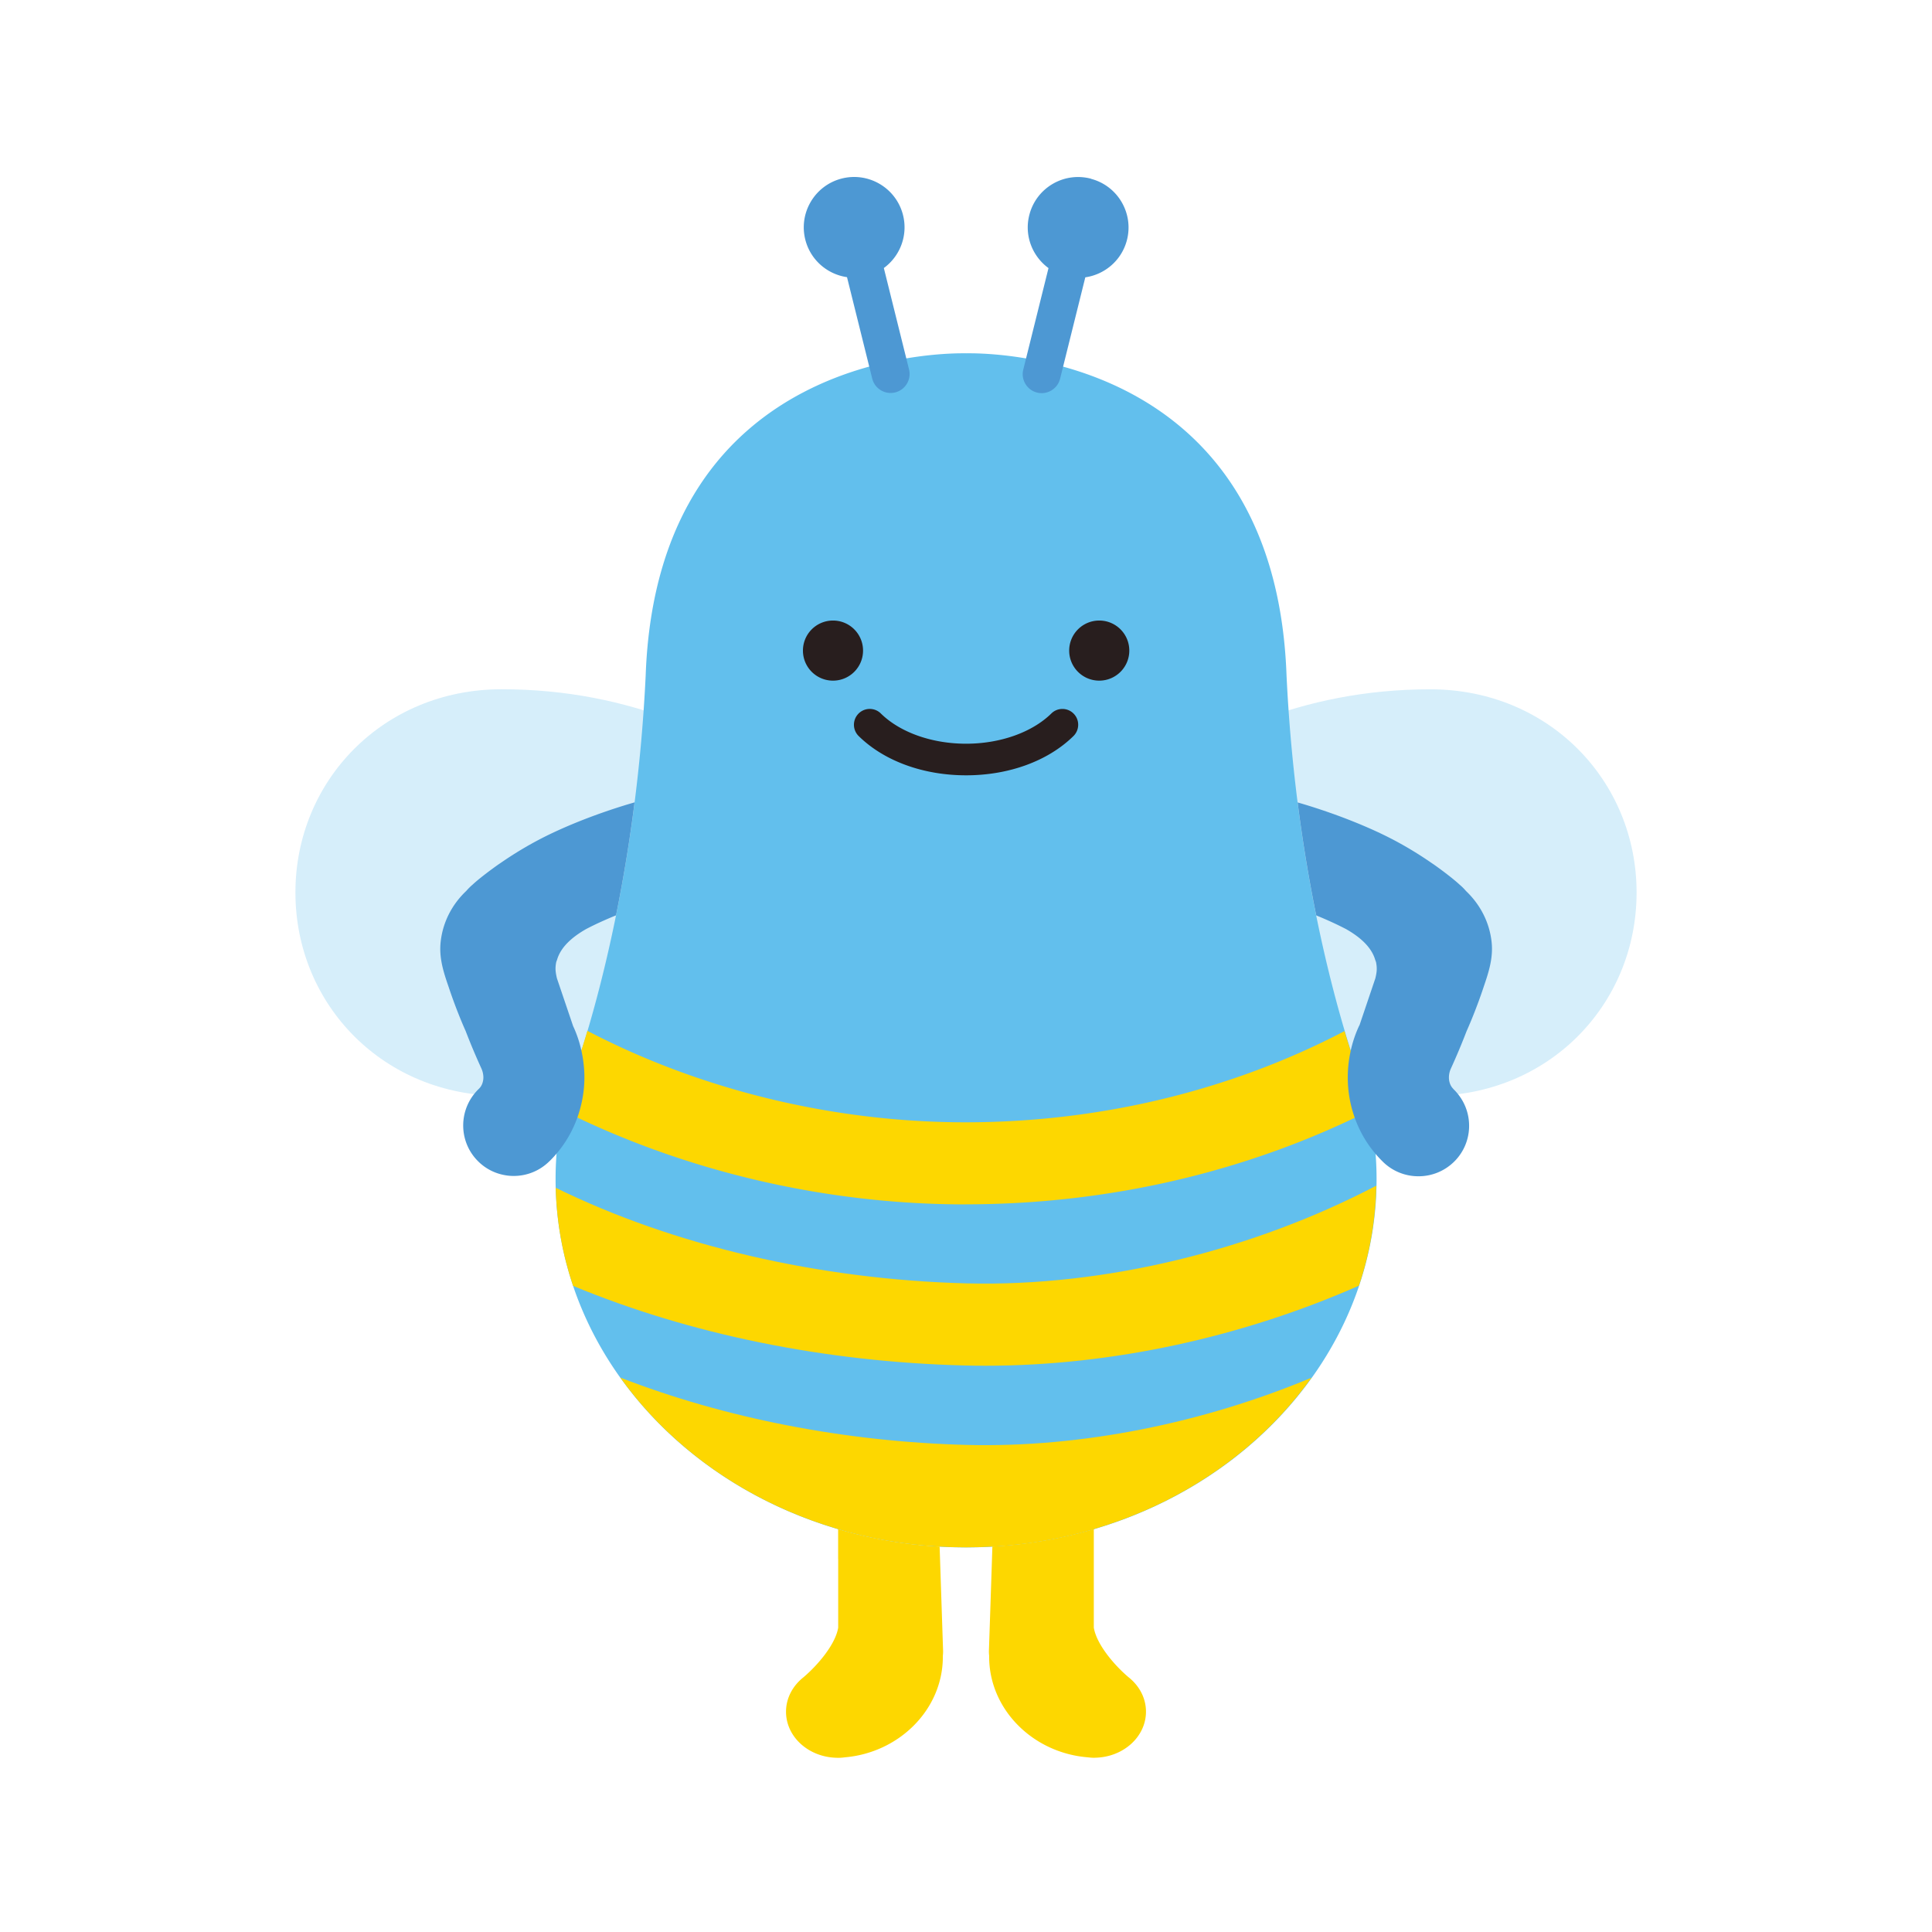
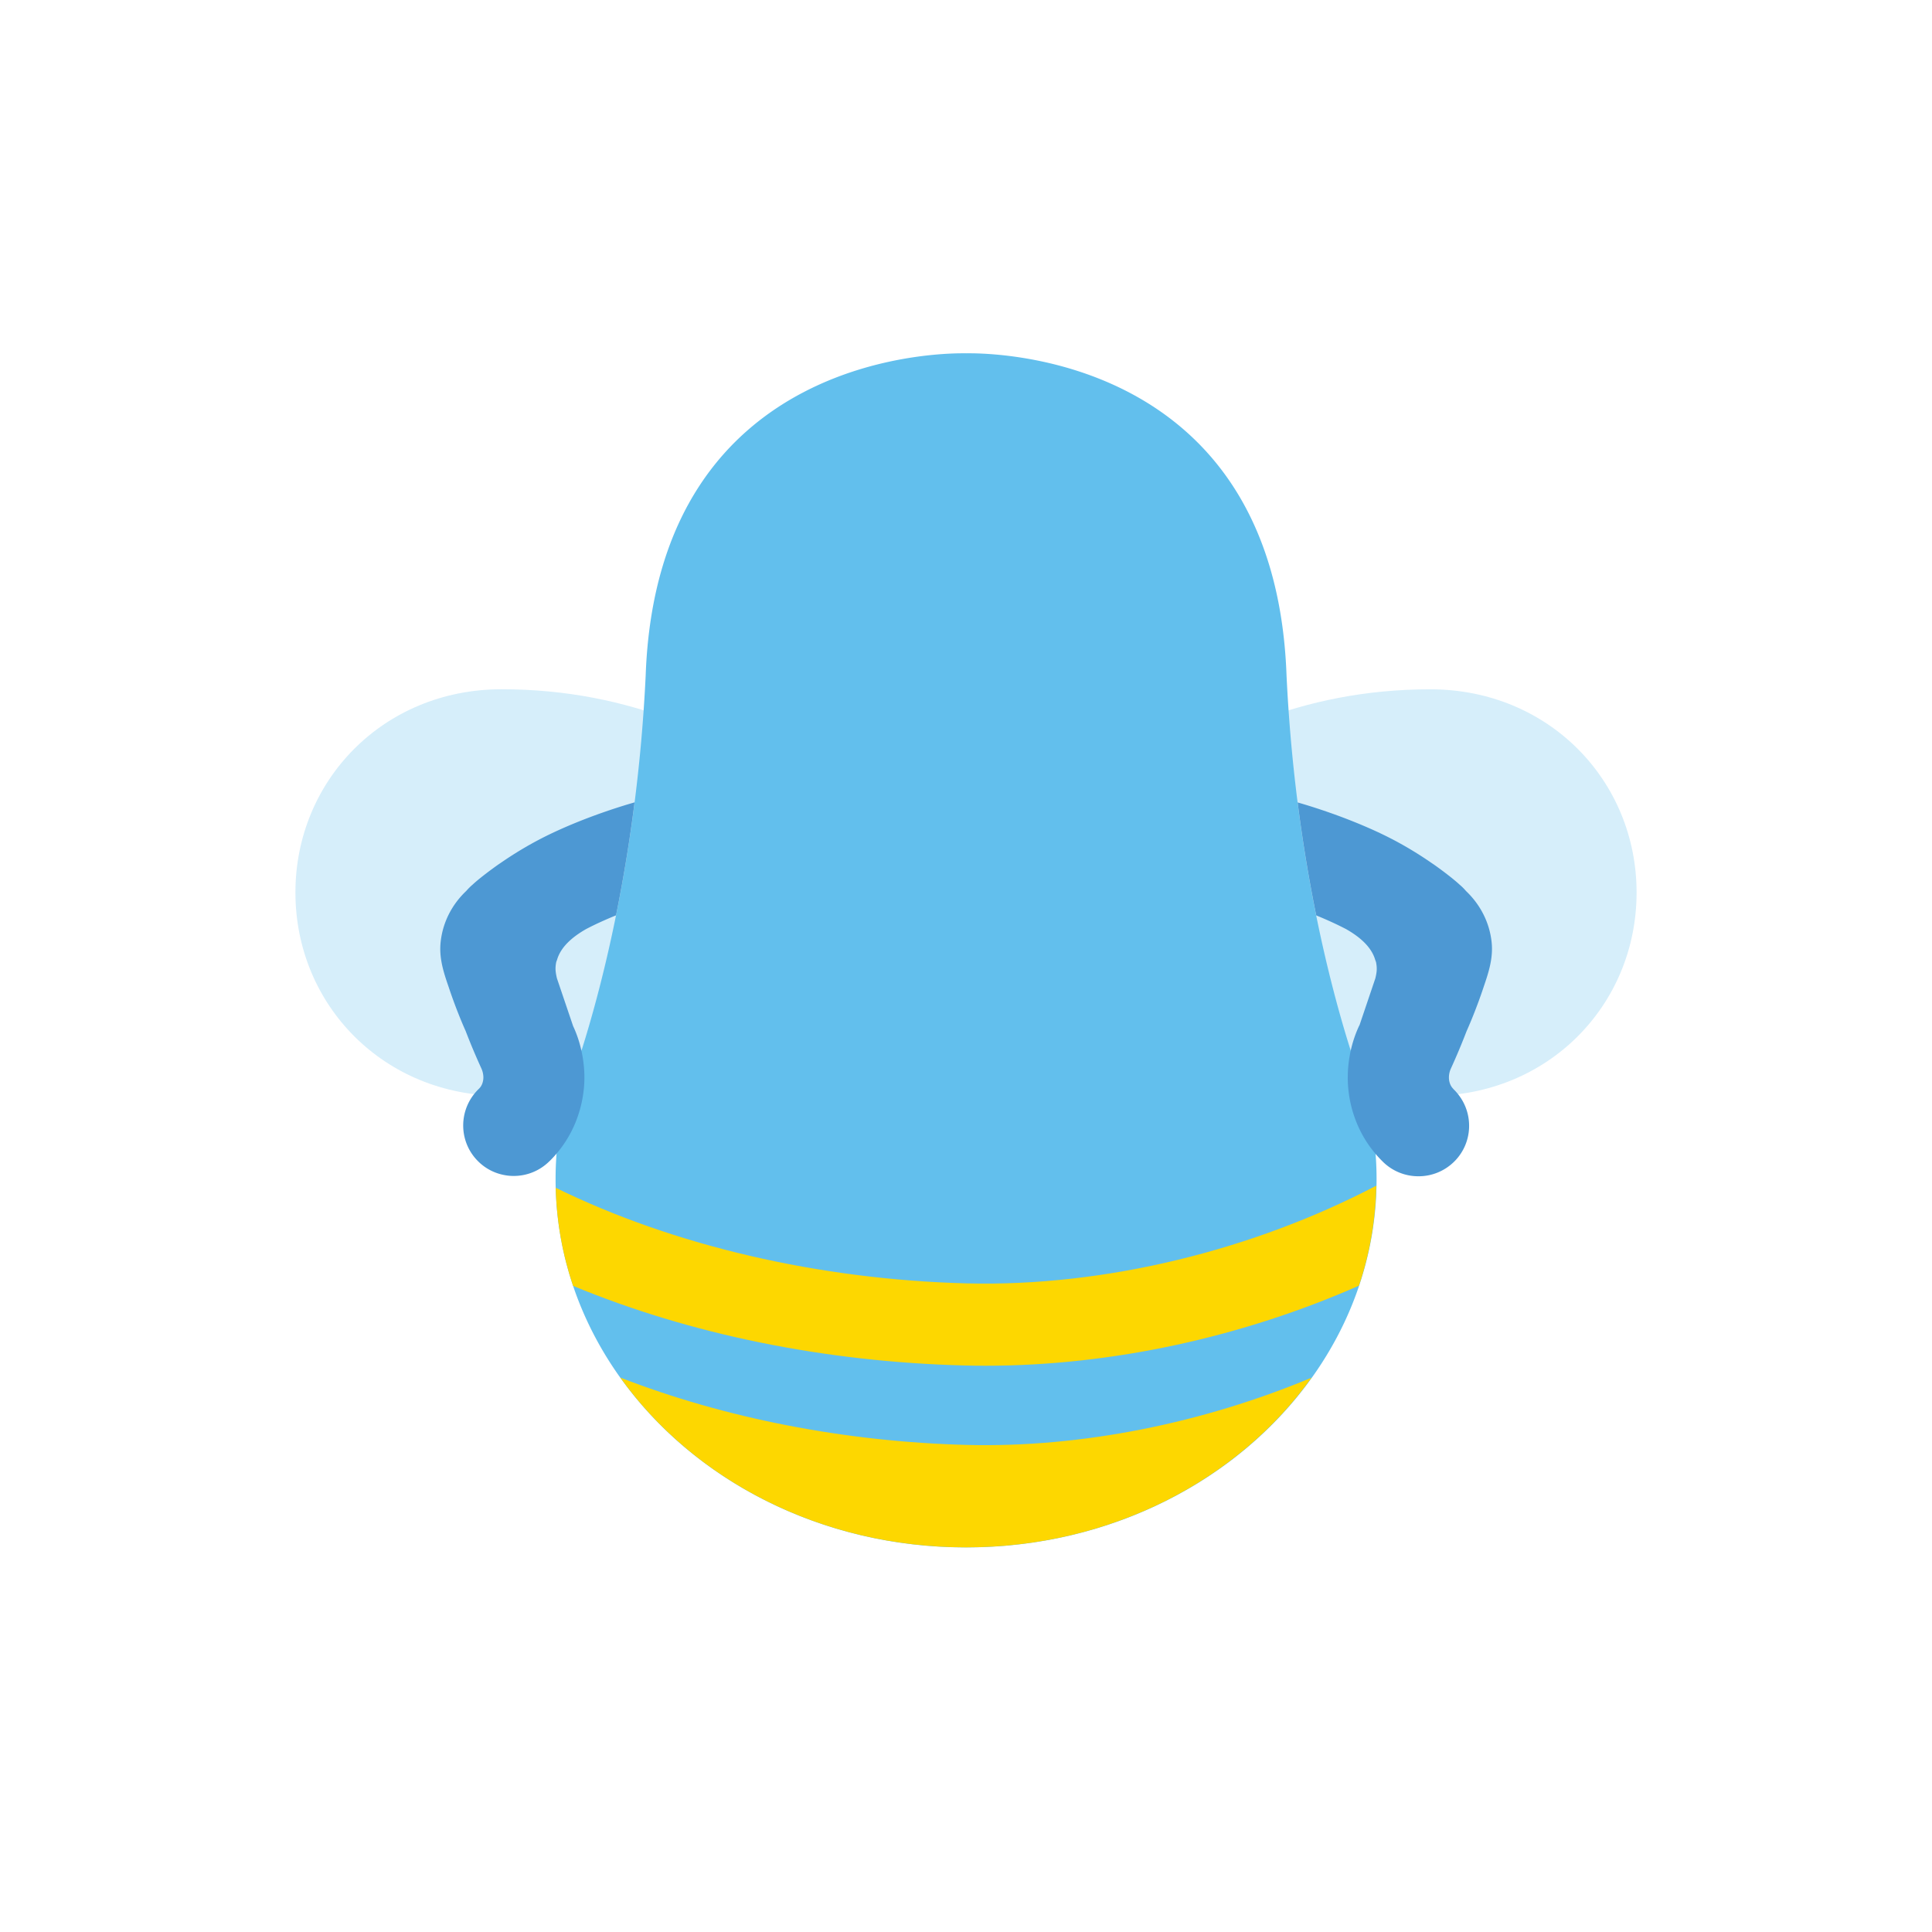
<svg xmlns="http://www.w3.org/2000/svg" width="655" height="655" fill="none">
  <path fill="#D6EEFA" d="M169.919 233.676c-39.934.063-69.826 30.963-69.763 69.027s30.018 68.88 69.973 68.817c89.109-.126 133.873-69.111 133.873-69.111s-44.953-68.859-134.083-68.733M485.084 233.695C395.975 233.569 351 302.428 351 302.428s44.765 68.985 133.874 69.111c39.933.063 69.909-30.753 69.972-68.817s-29.829-68.963-69.762-69.027" />
  <path fill="#62BFED" d="M462.577 369.733s.021 0 .042-.021c0 0-.063-.147-.147-.357a119 119 0 0 0-4.538-13.171c-6.806-21.427-18.905-67.053-21.762-127.194-4.034-111.649-104.864-109.212-108.624-109.212s-104.612-2.458-108.645 109.191c-2.836 59.616-14.747 104.948-21.574 126.626-5.798 13.739-8.97 28.611-8.97 44.156 0 68.964 62.305 124.862 139.168 124.862 76.862 0 139.167-55.898 139.167-124.862 0-10.356-1.428-20.397-4.075-30.018" />
-   <path fill="#FDD700" d="M370.85 518.396a152.5 152.5 0 0 1-34.408 5.924c-.189 6.344-1.176 35.459-1.176 35.459 0 .504.021 1.008.084 1.512v.378c0 17.856 14.788 32.518 33.232 34.093.777.084 1.554.169 2.352.169.169 0 .316-.021.484-.021 9.473-.232 17.099-7.122 17.099-15.608 0-4.664-2.311-8.844-5.966-11.722-4.852-4.117-10.797-11.133-11.722-16.784v-33.421zM284.172 528.518v23.296c-.925 5.651-6.869 12.646-11.722 16.784-3.655 2.878-5.966 7.058-5.966 11.722 0 8.486 7.605 15.377 17.1 15.608.168 0 .315.021.483.021.798 0 1.575-.063 2.352-.168 18.444-1.576 33.233-16.238 33.233-34.094v-.378c.063-.504.084-1.008.084-1.512l-1.177-35.459a152.3 152.3 0 0 1-34.408-5.924v10.125zM327.341 408.302h.168c48.546-.021 95.6-11.112 136.731-31.761a106 106 0 0 0-1.66-6.806s-.021-.063-.042-.084a115 115 0 0 0-4.747-13.718 492 492 0 0 1-1.954-6.365c-37.118 19.431-81.378 30.901-128.37 30.922h-.147c-45.058 0-89.907-11.05-128.181-31.006a299 299 0 0 1-1.974 6.449 115 115 0 0 0-4.748 13.718c0 .042-.042.105-.042.105a120 120 0 0 0-1.617 6.701c41.214 20.565 88.836 31.866 136.541 31.866" />
  <path fill="#FDD700" d="M334.212 463.021c43 0 87.26-9.831 126.5-27.14 3.634-10.755 5.651-22.141 5.882-33.904-41.551 21.762-91.861 34.303-138.747 33.127-50.395-1.282-99.697-12.898-139.441-32.413.294 11.532 2.311 22.687 5.882 33.253 39.534 16.385 85.181 25.796 132.844 26.993 2.353.063 4.706.084 7.059.084M444.686 467.056c-36.656 15.335-77.913 23.8-116.837 22.813-41.509-1.05-82.261-9.117-117.552-22.834 24.745 34.619 67.956 57.558 117.194 57.558s92.45-22.939 117.174-57.558" />
  <path fill="#4D98D3" d="M492.664 369.104c-1.576-1.554-1.891-4.369-.778-6.827a224 224 0 0 0 5.336-12.709c3.382-7.562 5.777-14.977 5.777-14.977 1.743-5.084 3.298-9.894 2.688-15.314-.756-6.785-3.97-12.73-8.675-17.204a18 18 0 0 0-2.206-2.185c-1.68-1.575-5.167-4.306-8.738-6.827-.988-.609-7.962-5.777-18.213-10.608-12.247-5.777-24.346-9.39-27.917-10.398a527 527 0 0 0 6.301 38.294c3.719 1.513 7.122 3.088 10.083 4.622 4.706 2.668 8.613 6.05 9.895 10.398.105.336.273.651.336 1.008.315 1.891.294 2.941-.273 5.315l-5.357 15.839c-.105.189-.21.378-.294.567a40.8 40.8 0 0 0-2.689 8.066v.042c-1.723 7.668-1.218 15.587 1.365 22.771a39.1 39.1 0 0 0 9.243 14.6l.42.42a17.1 17.1 0 0 0 11.89 4.789h.084c4.495 0 8.97-1.764 12.352-5.251 6.029-6.26 6.323-15.923 1.05-22.54a16 16 0 0 0-1.512-1.681l-.147-.147zM195.763 378.828a41.4 41.4 0 0 0 2.163-9.579c.21-2.017.252-4.054.147-6.092a44 44 0 0 0-.966-6.974c-.609-2.752-1.491-5.483-2.71-8.109-.042-.084-.063-.147-.105-.231l-5.482-16.175c-.547-2.373-.589-3.445-.273-5.314.063-.357.231-.672.336-1.009 1.281-4.348 5.188-7.73 9.894-10.398 2.962-1.554 6.386-3.109 10.083-4.621a526 526 0 0 0 6.281-38.295c-3.571 1.009-15.671 4.622-27.897 10.398-10.272 4.853-17.225 9.999-18.212 10.609-3.572 2.52-7.08 5.251-8.739 6.827a20 20 0 0 0-2.206 2.184c-4.726 4.475-7.919 10.42-8.675 17.205-.61 5.419.924 10.23 2.688 15.313 0 0 2.395 7.415 5.777 14.978a225 225 0 0 0 5.336 12.688c.42.924.63 1.89.672 2.835 0 .316 0 .631-.042.925-.147 1.197-.609 2.289-1.407 3.067l-.147.147a16 16 0 0 0-1.513 1.68c-5.273 6.617-4.978 16.28 1.05 22.54a16.94 16.94 0 0 0 8.991 4.916 16.4 16.4 0 0 0 3.361.336c4.285 0 8.571-1.597 11.89-4.79l.441-.42a35 35 0 0 0 2.248-2.437 38.9 38.9 0 0 0 7.037-12.267" />
-   <path fill="#281E1E" d="M272.219 220.567c0 5.63 4.558 10.188 10.188 10.188s10.188-4.558 10.188-10.188-4.558-10.188-10.188-10.188a10.184 10.184 0 0 0-10.188 10.188M362.484 220.567c0 5.63 4.559 10.188 10.188 10.188s10.189-4.558 10.189-10.188-4.559-10.188-10.189-10.188a10.184 10.184 0 0 0-10.188 10.188M327.532 262.852c-14.536 0-27.812-4.852-36.425-13.318a5.37 5.37 0 0 1-.063-7.583 5.35 5.35 0 0 1 7.583-.063c6.533 6.428 17.331 10.251 28.905 10.251s22.372-3.844 28.905-10.251c2.101-2.08 5.504-2.038 7.562.063 2.08 2.101 2.038 5.504-.063 7.583-8.612 8.466-21.888 13.318-36.404 13.318" />
-   <path fill="#4D98D3" d="M299.636 90.875c5.545-4.034 8.318-11.197 6.449-18.213-2.437-9.096-11.806-14.515-20.923-12.079-9.096 2.437-14.515 11.806-12.079 20.902 1.828 6.806 7.521 11.532 14.075 12.478l8.549 34.387a6.43 6.43 0 0 0 7.794 4.685c3.445-.862 5.545-4.349 4.684-7.794l-8.549-34.408zM369.922 60.6c-9.117-2.436-18.465 2.962-20.902 12.08-1.89 7.015.904 14.157 6.449 18.212L346.92 125.3c-.862 3.445 1.239 6.932 4.684 7.794.525.126 1.05.189 1.555.189a6.45 6.45 0 0 0 6.238-4.874l8.55-34.387c6.554-.946 12.247-5.672 14.074-12.478 2.437-9.096-2.962-18.465-12.078-20.901" />
</svg>